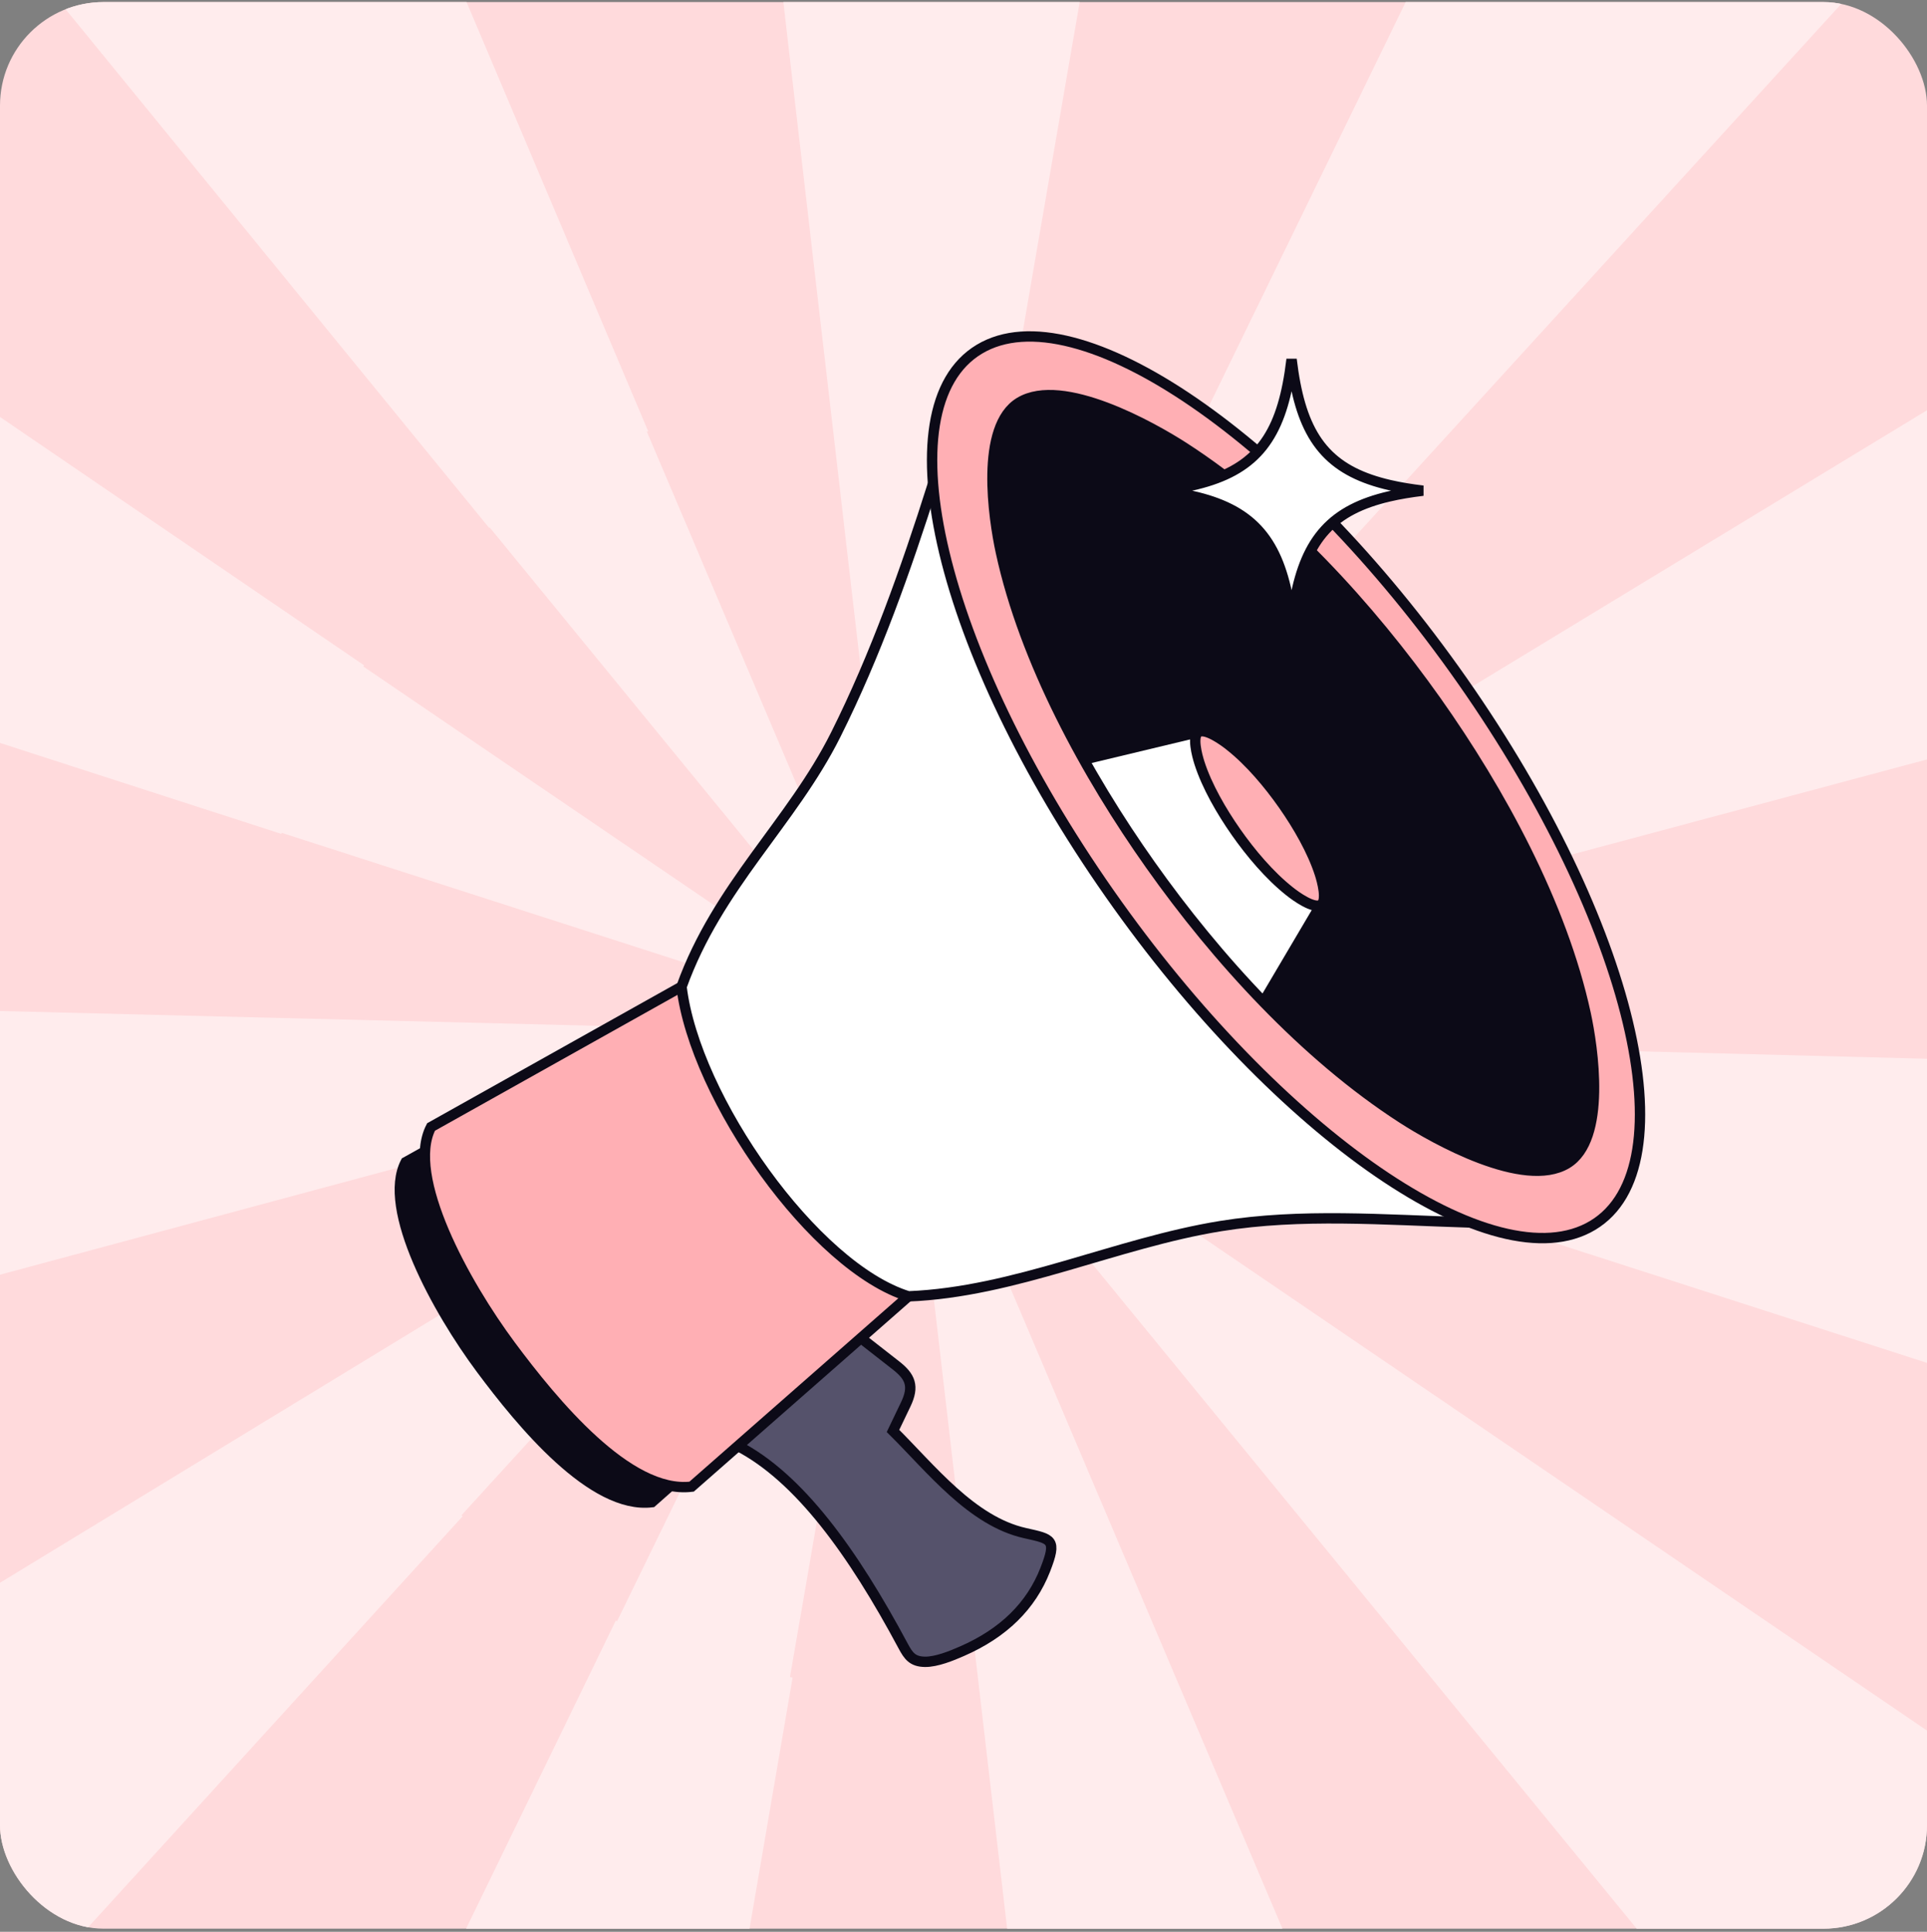
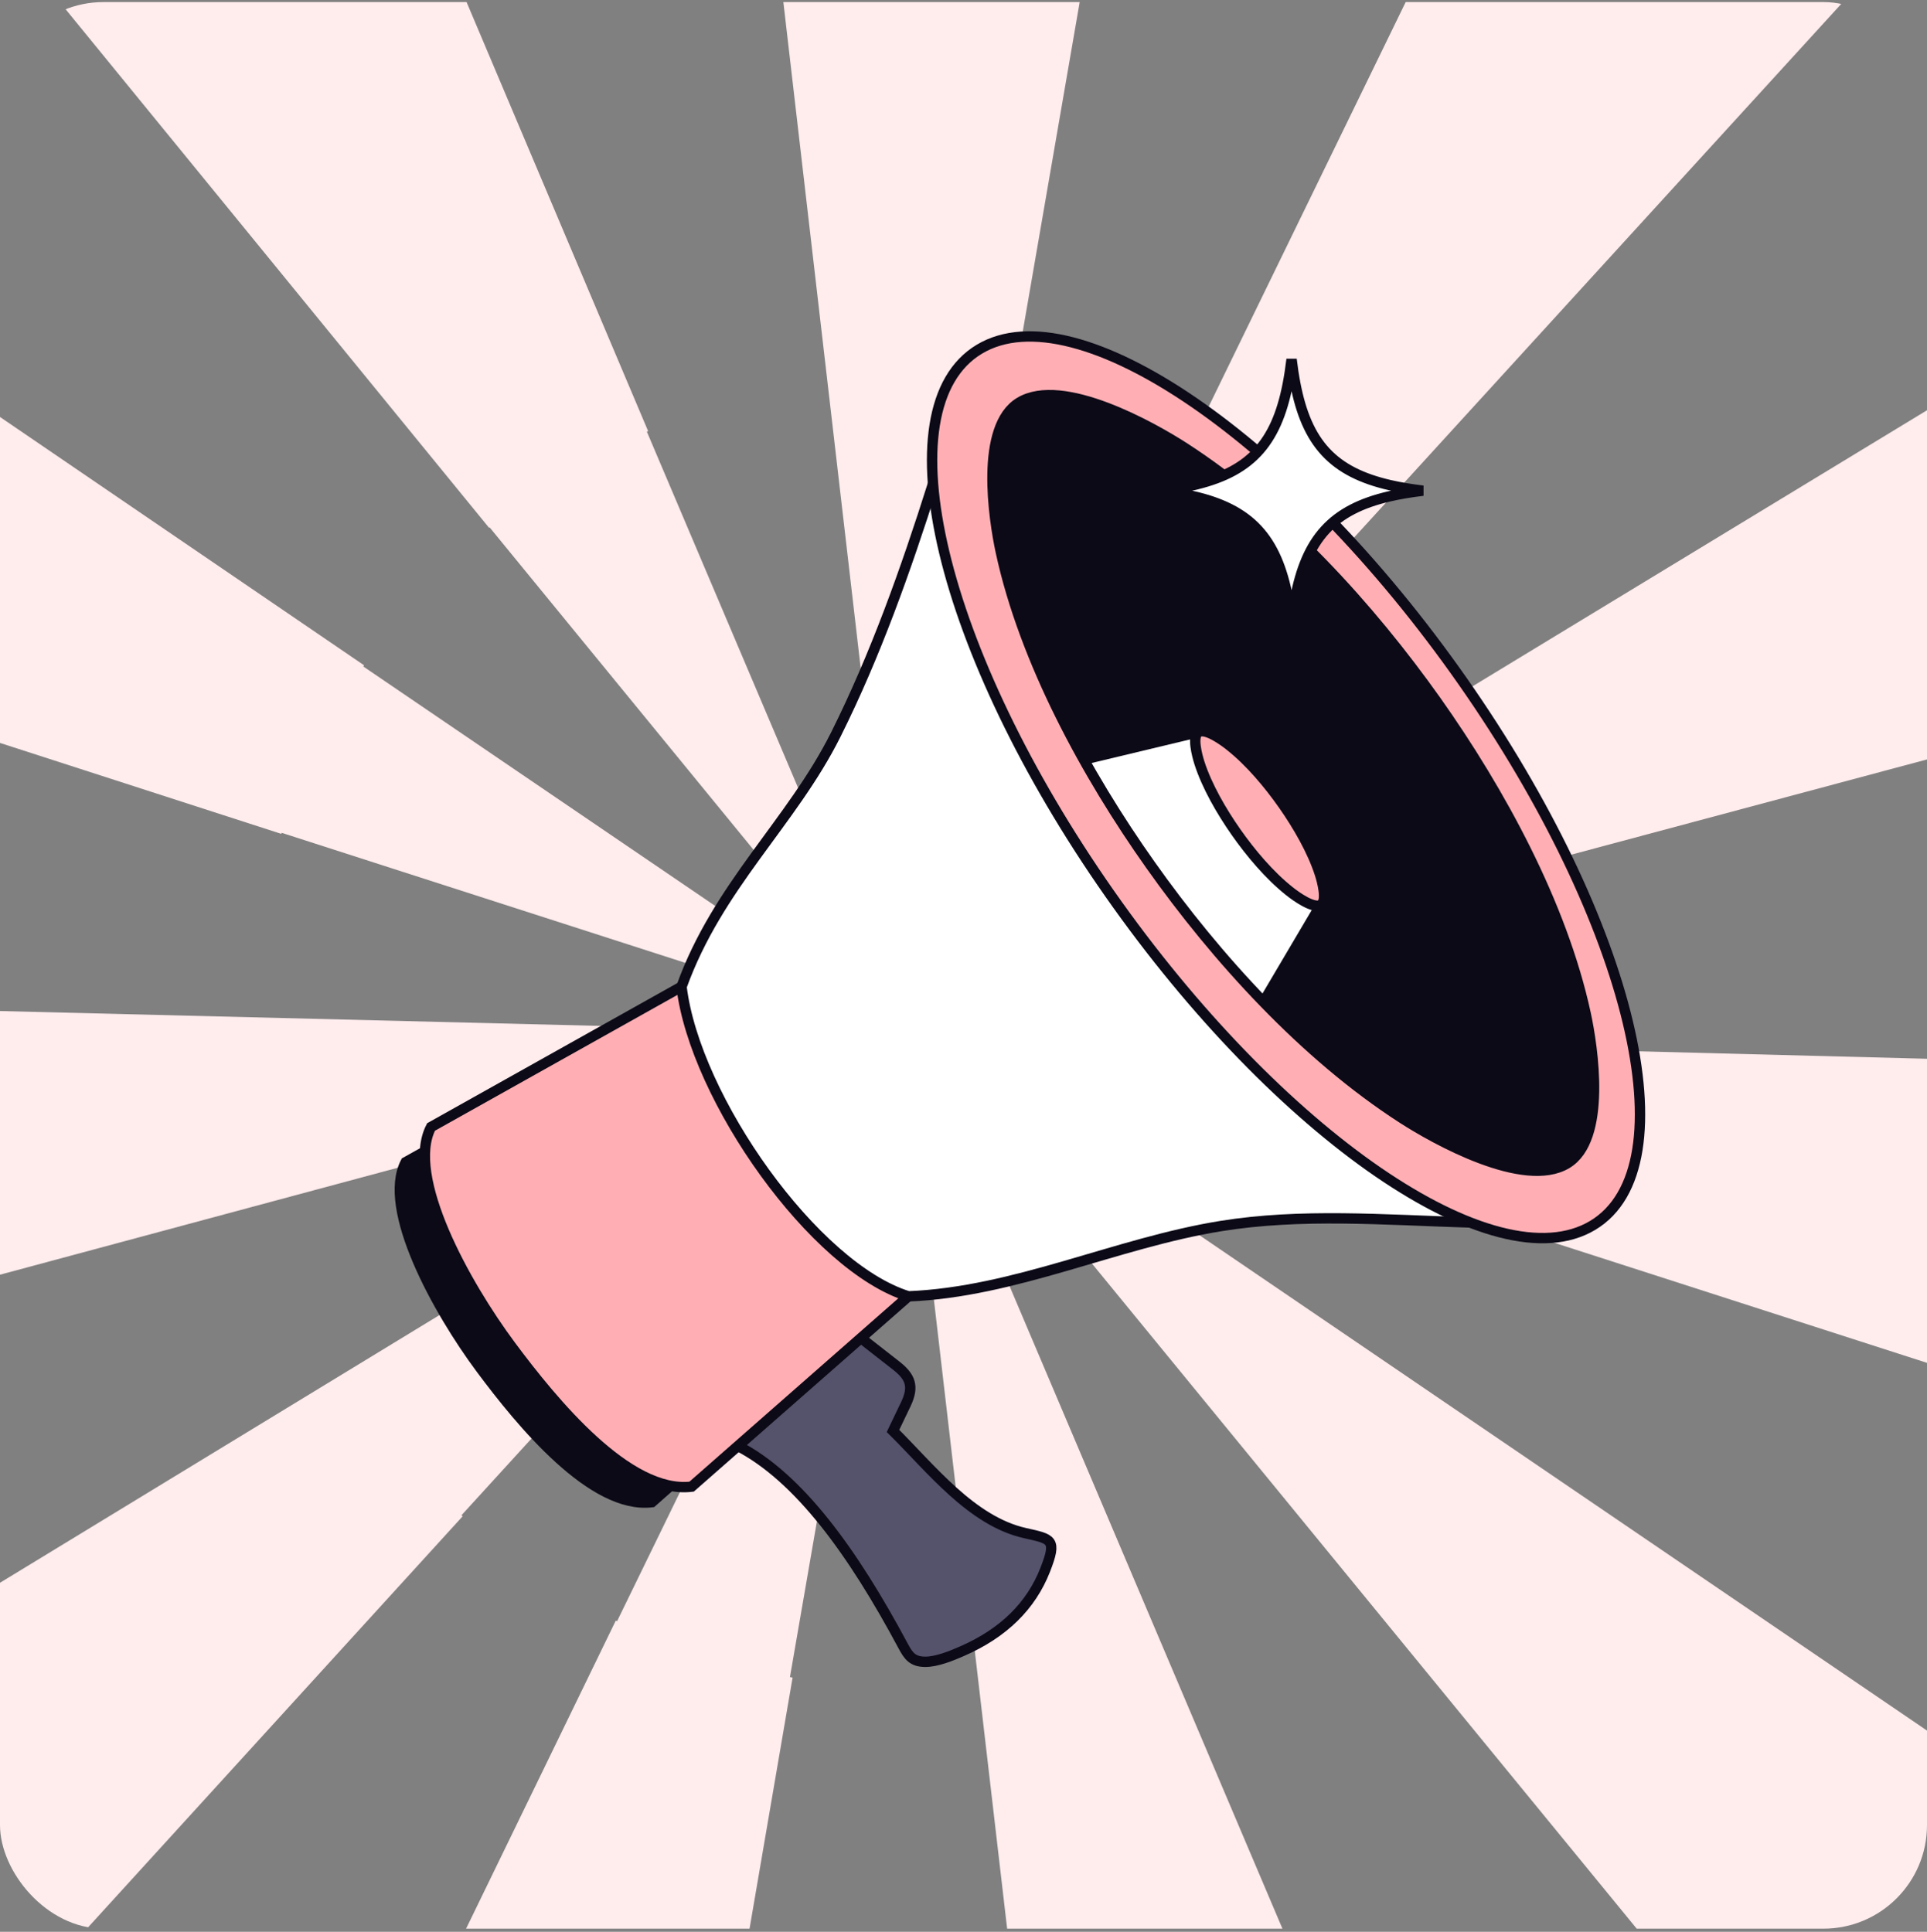
<svg xmlns="http://www.w3.org/2000/svg" width="372" height="373" viewBox="0 0 372 373" fill="none">
  <rect x="0" y="0" width="372" height="373" fill="#808080" stroke="none" />
  <g clip-path="url(#clip0_5548_1955)">
-     <rect y="0.398" width="372" height="372" rx="20" fill="#FFDADC" />
    <path d="M131.481 449.501L153.009 323.915L152.496 323.826L173.801 200.784L119.116 313.045L118.87 312.923L64.107 425.641C85.412 436.538 108.067 444.561 131.481 449.501Z" fill="#FFECED" />
    <path d="M-40.364 330.198C-27.606 350.377 -12.218 368.767 5.393 384.883L89.318 292.767L89.095 292.566L173.857 199.69L-40.364 330.198Z" fill="#FFECED" />
    <path d="M175.029 200.014L175.476 200.159L174.482 199.49H174.326L174.248 199.546L174.181 199.445H174.326L174.27 199.356H174.002H174.092L173.69 198.999L173.991 199.367L70.134 128.689C70.19 128.611 70.234 128.533 70.29 128.466L-44.906 49.876C-54.898 66.834 -63.004 84.834 -69.079 103.556C-70.808 108.902 -72.338 114.259 -73.721 119.616L54.309 161.009L54.376 160.808L173.947 199.333V199.49H173.366L173.891 199.345H172.775L173.288 199.512L-82.047 193.184C-81.427 217.559 -77.485 241.736 -70.329 265.045L173.333 199.501L173.735 199.635L173.5 199.78L173.88 199.679L173.556 200.282L173.935 199.869V199.702L174.114 199.646V199.769H174.214L174.148 199.925V200.394L174.248 199.836V199.78L174.438 200.025L174.36 199.836L174.761 199.97L342.924 405.329C363.914 390.387 382.644 372.499 398.535 352.218L175.029 200.014ZM174.393 199.467V199.378H174.46L174.761 199.735L174.393 199.467Z" fill="#FFECED" />
    <path d="M174.347 199.947L204.011 454.769C228.658 453.171 252.967 448.184 276.251 439.948L174.347 199.947Z" fill="#FFECED" />
    <path d="M94.417 101.916L94.518 101.827L173.889 198.809L124.873 83.345L125.119 83.245L66.896 -54.372C43.57 -42.76 22.052 -27.825 3.015 -10.033L94.417 101.916Z" fill="#FFECED" />
    <path d="M174.495 199.367L174.439 199.479L174.461 199.501L175.019 199.378L174.495 199.367Z" fill="#FFECED" />
    <path d="M174.895 199.088L295.861 166.545C295.861 166.69 295.939 166.835 295.983 166.991L448.957 126.033C442.828 99.541 432.737 74.126 419.025 50.646L261.264 146.49L174.895 199.088Z" fill="#FFECED" />
    <path d="M300.09 202.637L174.504 199.512L437.317 284.196C439.247 279.241 441.067 274.208 442.718 269.074C449.265 248.8 453.386 227.821 454.995 206.577L300.035 202.57L300.09 202.637Z" fill="#FFECED" />
    <path d="M174.851 198.619L367.767 -12.744C347.515 -31.157 324.555 -46.349 299.689 -57.787L174.851 198.619Z" fill="#FFECED" />
    <path d="M174.214 198.441L222.371 -80.297C195.669 -83.893 168.577 -83.423 142.017 -78.902L174.214 198.441Z" fill="#FFECED" />
    <path fill-rule="evenodd" clip-rule="evenodd" d="M129.432 286.884L105.16 247.563L82.058 222.307L78.322 224.394C73.631 233.387 84.431 252.974 92.869 264.317C100.582 274.681 114.334 291.462 125.854 290.046L129.432 286.884Z" fill="#0C0A17" stroke="#0C0A17" stroke-width="2" />
    <path fill-rule="evenodd" clip-rule="evenodd" d="M156.391 263.198C151.748 268.53 147.104 273.862 142.463 279.199C154.245 285.317 164.634 299.644 174.351 317.822C175.37 319.723 176.15 320.841 178.568 320.874C180.8 320.897 183.706 319.711 185.737 318.814C193.721 315.324 199.053 310.074 201.78 303.093C204.069 297.223 203.074 297.182 197.883 296.022C187.578 293.713 179.748 283.584 172.389 276.296C173.213 274.573 174.037 272.85 174.865 271.132C176.512 267.672 175.755 265.815 172.941 263.629C170.696 261.876 168.445 260.113 166.2 258.36C162.924 259.97 159.658 261.573 156.391 263.198Z" fill="#55526B" stroke="#0C0A17" stroke-width="2" />
    <path fill-rule="evenodd" clip-rule="evenodd" d="M175.356 250.307C160.749 230.371 146.154 210.443 131.554 190.518C115.44 199.547 99.331 208.573 83.217 217.602C78.263 227.113 89.681 247.837 98.609 259.84C106.767 270.812 121.311 288.553 133.512 287.052C147.452 274.799 161.399 262.556 175.356 250.307Z" fill="#FFAFB4" stroke="#0C0A17" stroke-width="2" />
    <path fill-rule="evenodd" clip-rule="evenodd" d="M180.112 93.443C214.69 140.989 249.259 188.52 283.822 236.053C266.963 235.514 251.107 234.243 235.681 236.734C215.446 240.004 195.912 249.494 175.37 250.306C157.258 244.719 134.151 212.106 131.569 190.517C138.577 171.006 152.832 158.858 161.343 141.847C169.012 126.506 174.862 110.002 180.112 93.443Z" fill="white" stroke="#0C0A17" stroke-width="2" />
    <path fill-rule="evenodd" clip-rule="evenodd" d="M196.845 77.681C189.085 82.344 191.822 100.2 193.21 106.596C197.782 127.707 209.779 149.634 222.107 167.033C234.835 185.024 251.816 203.727 270.668 215.899C276.943 219.962 294.191 229.644 302.473 224.668C310.228 220.008 307.49 202.153 306.108 195.753C301.536 174.642 289.538 152.715 277.227 135.321C264.478 117.328 247.503 98.636 228.65 86.45C222.369 82.391 205.127 72.705 196.845 77.681Z" fill="#0C0A17" stroke="#0C0A17" stroke-width="2" />
    <path fill-rule="evenodd" clip-rule="evenodd" d="M204.961 147.684L240.415 199.399L254.983 174.714L231.363 141.354L204.961 147.684Z" fill="white" stroke="#0C0A17" stroke-width="2" />
    <path fill-rule="evenodd" clip-rule="evenodd" d="M231.363 141.355C230.076 142.128 231.104 145.919 231.539 147.287C232.983 151.805 235.824 156.689 238.581 160.632C241.438 164.717 245.088 169.036 248.903 172.064C250.161 173.081 253.606 175.542 254.983 174.714C256.27 173.941 255.242 170.15 254.807 168.782C253.358 164.254 250.523 159.38 247.766 155.437C244.909 151.352 241.254 147.014 237.443 144.005C236.179 142.977 232.74 140.528 231.363 141.355Z" fill="#FFAFB4" stroke="#0C0A17" stroke-width="2" />
    <path fill-rule="evenodd" clip-rule="evenodd" d="M189.057 67.428C207.884 56.116 249.655 84.816 282.355 131.53C315.05 178.248 326.303 225.285 307.476 236.597C288.648 247.91 246.878 219.21 214.178 172.495C181.472 125.784 170.235 78.738 189.057 67.428ZM196.847 77.681C189.088 82.344 191.825 100.199 193.213 106.596C197.785 127.707 209.782 149.634 222.11 167.033C234.838 185.024 251.819 203.727 270.671 215.899C276.946 219.961 294.194 229.644 302.476 224.667C310.231 220.008 307.493 202.153 306.111 195.753C301.539 174.642 289.541 152.715 277.23 135.32C264.48 117.328 247.505 98.636 228.653 86.45C222.372 82.391 205.13 72.705 196.847 77.681Z" fill="#FFAFB4" stroke="#0C0A17" stroke-width="2" />
    <path d="M249.334 69.382C249.534 71.06 249.773 72.633 250.058 74.107C251.152 79.77 252.939 84.059 255.895 87.247C258.856 90.441 262.893 92.424 268.277 93.665C270.224 94.114 272.356 94.466 274.691 94.745C272.321 95.028 270.159 95.388 268.188 95.847C262.789 97.103 258.752 99.112 255.799 102.351C252.853 105.581 251.083 109.927 250.005 115.667C249.744 117.059 249.522 118.539 249.334 120.11C249.141 118.497 248.914 116.98 248.644 115.556C247.55 109.797 245.752 105.447 242.757 102.226C239.755 98.998 235.653 97.01 230.166 95.774C228.28 95.35 226.219 95.013 223.972 94.745C226.184 94.481 228.214 94.152 230.076 93.737C235.548 92.517 239.65 90.555 242.659 87.371C245.664 84.192 247.479 79.9 248.59 74.218C248.884 72.712 249.129 71.102 249.334 69.382Z" fill="white" stroke="#0C0A17" stroke-width="2" />
  </g>
  <defs>
    <clipPath id="clip0_5548_1955">
      <rect y="0.398" width="372" height="372" rx="20" fill="white" />
    </clipPath>
  </defs>
</svg>